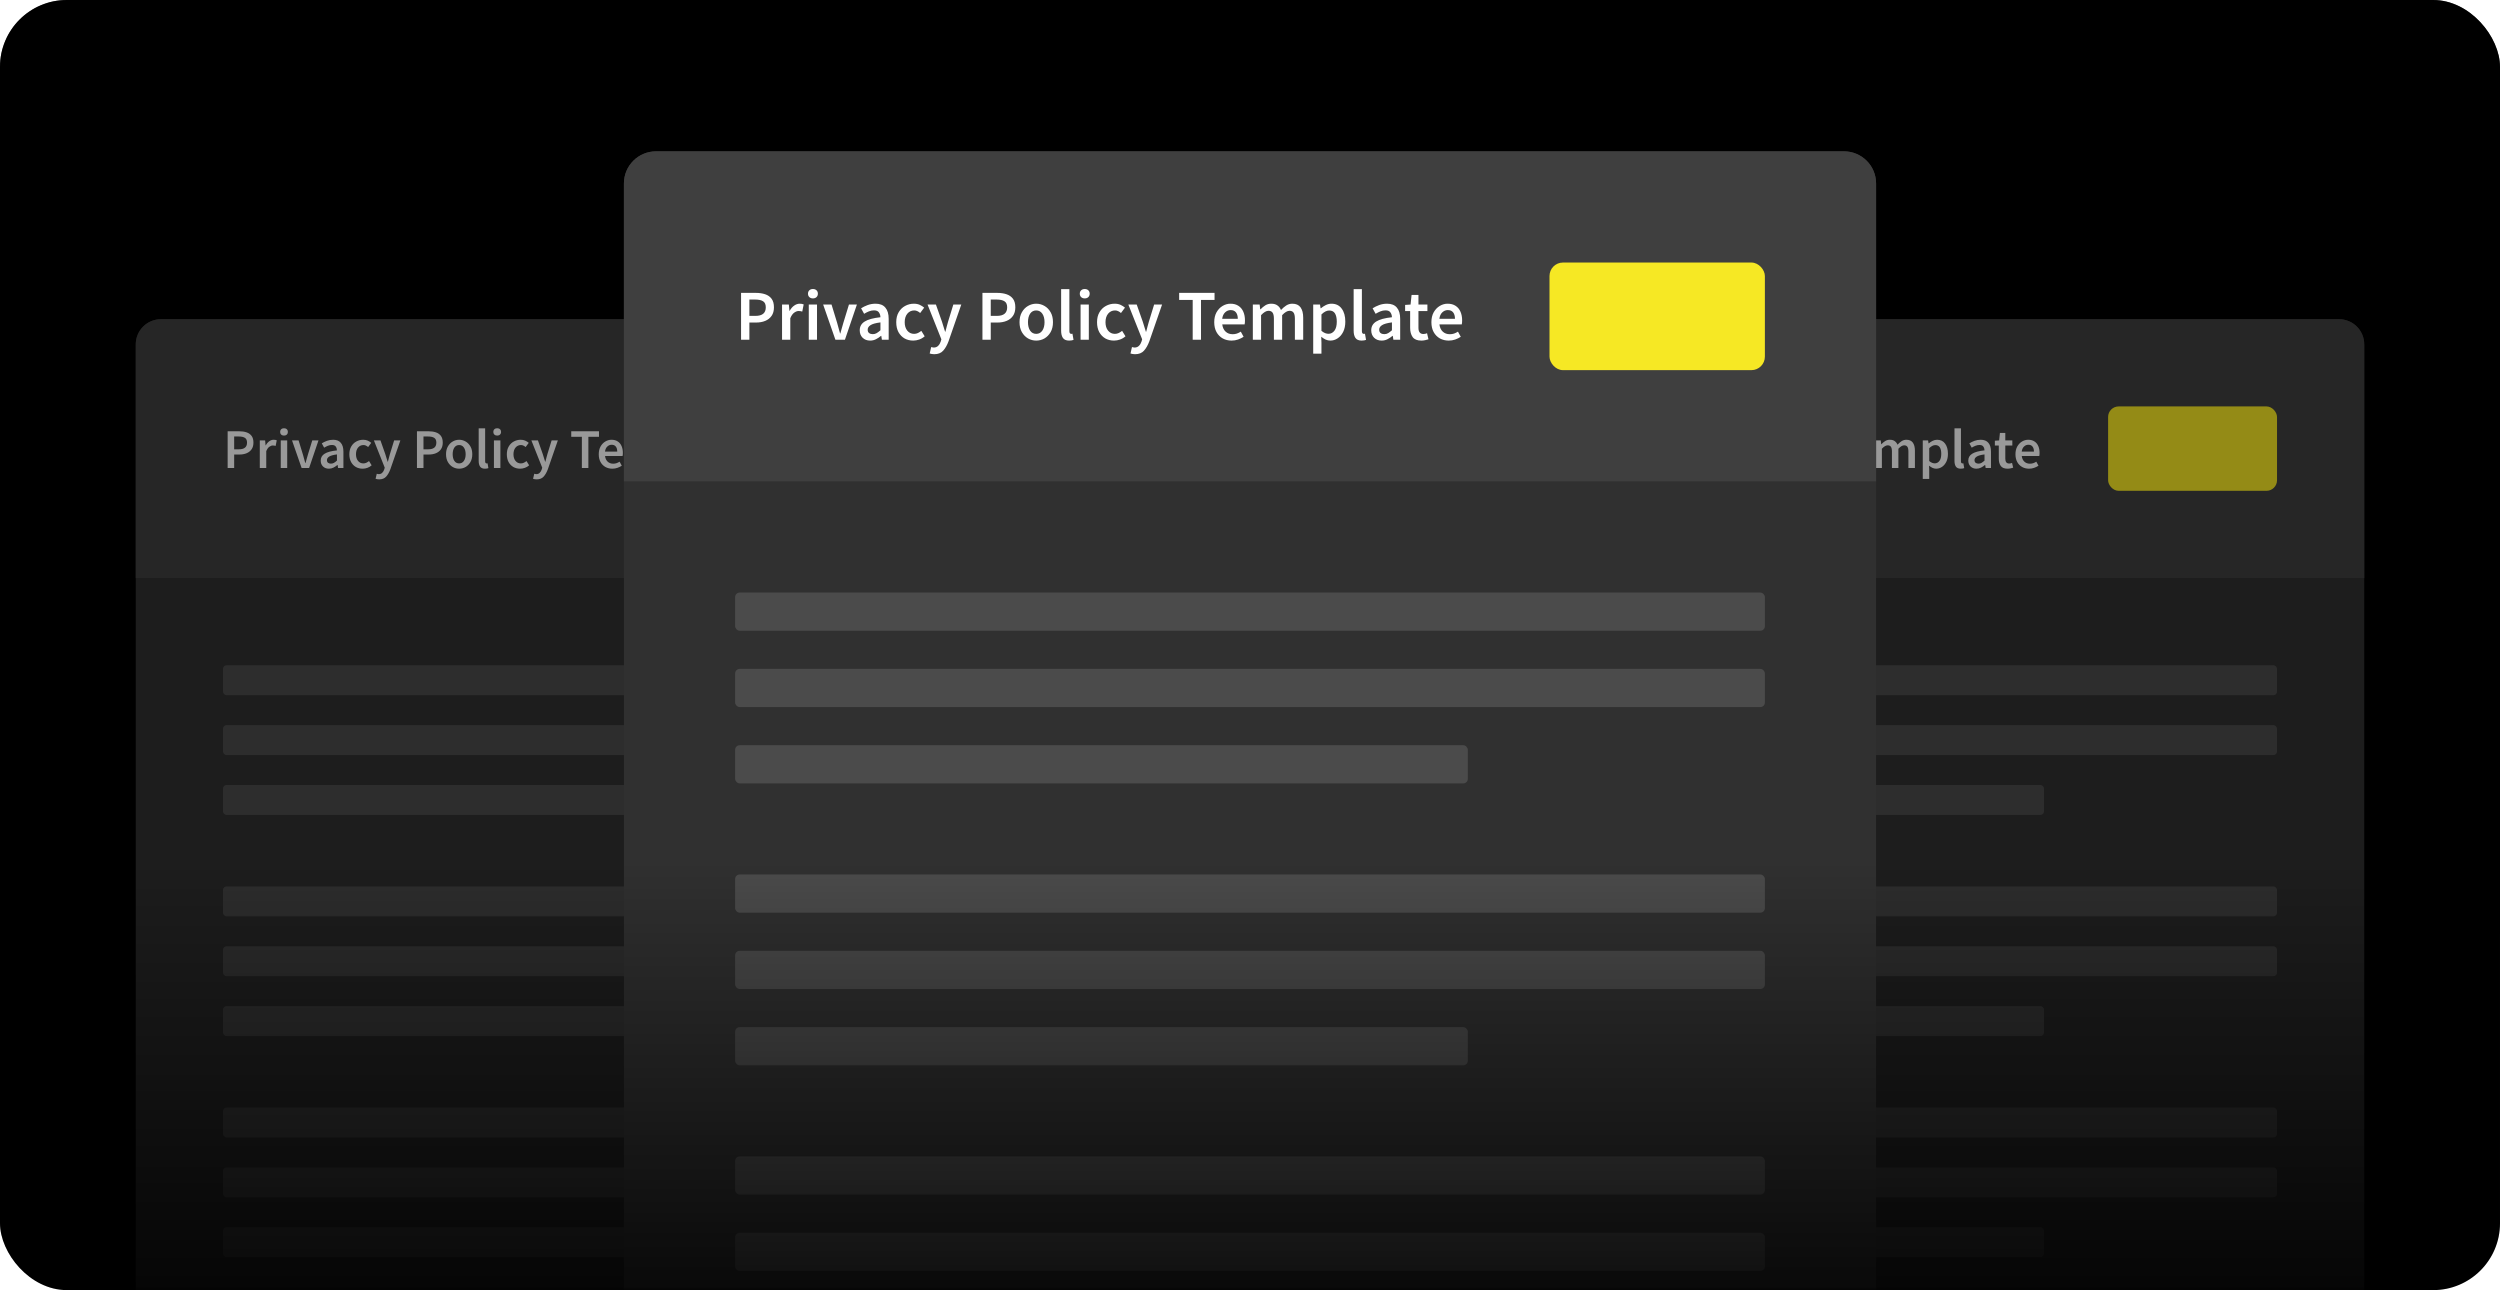
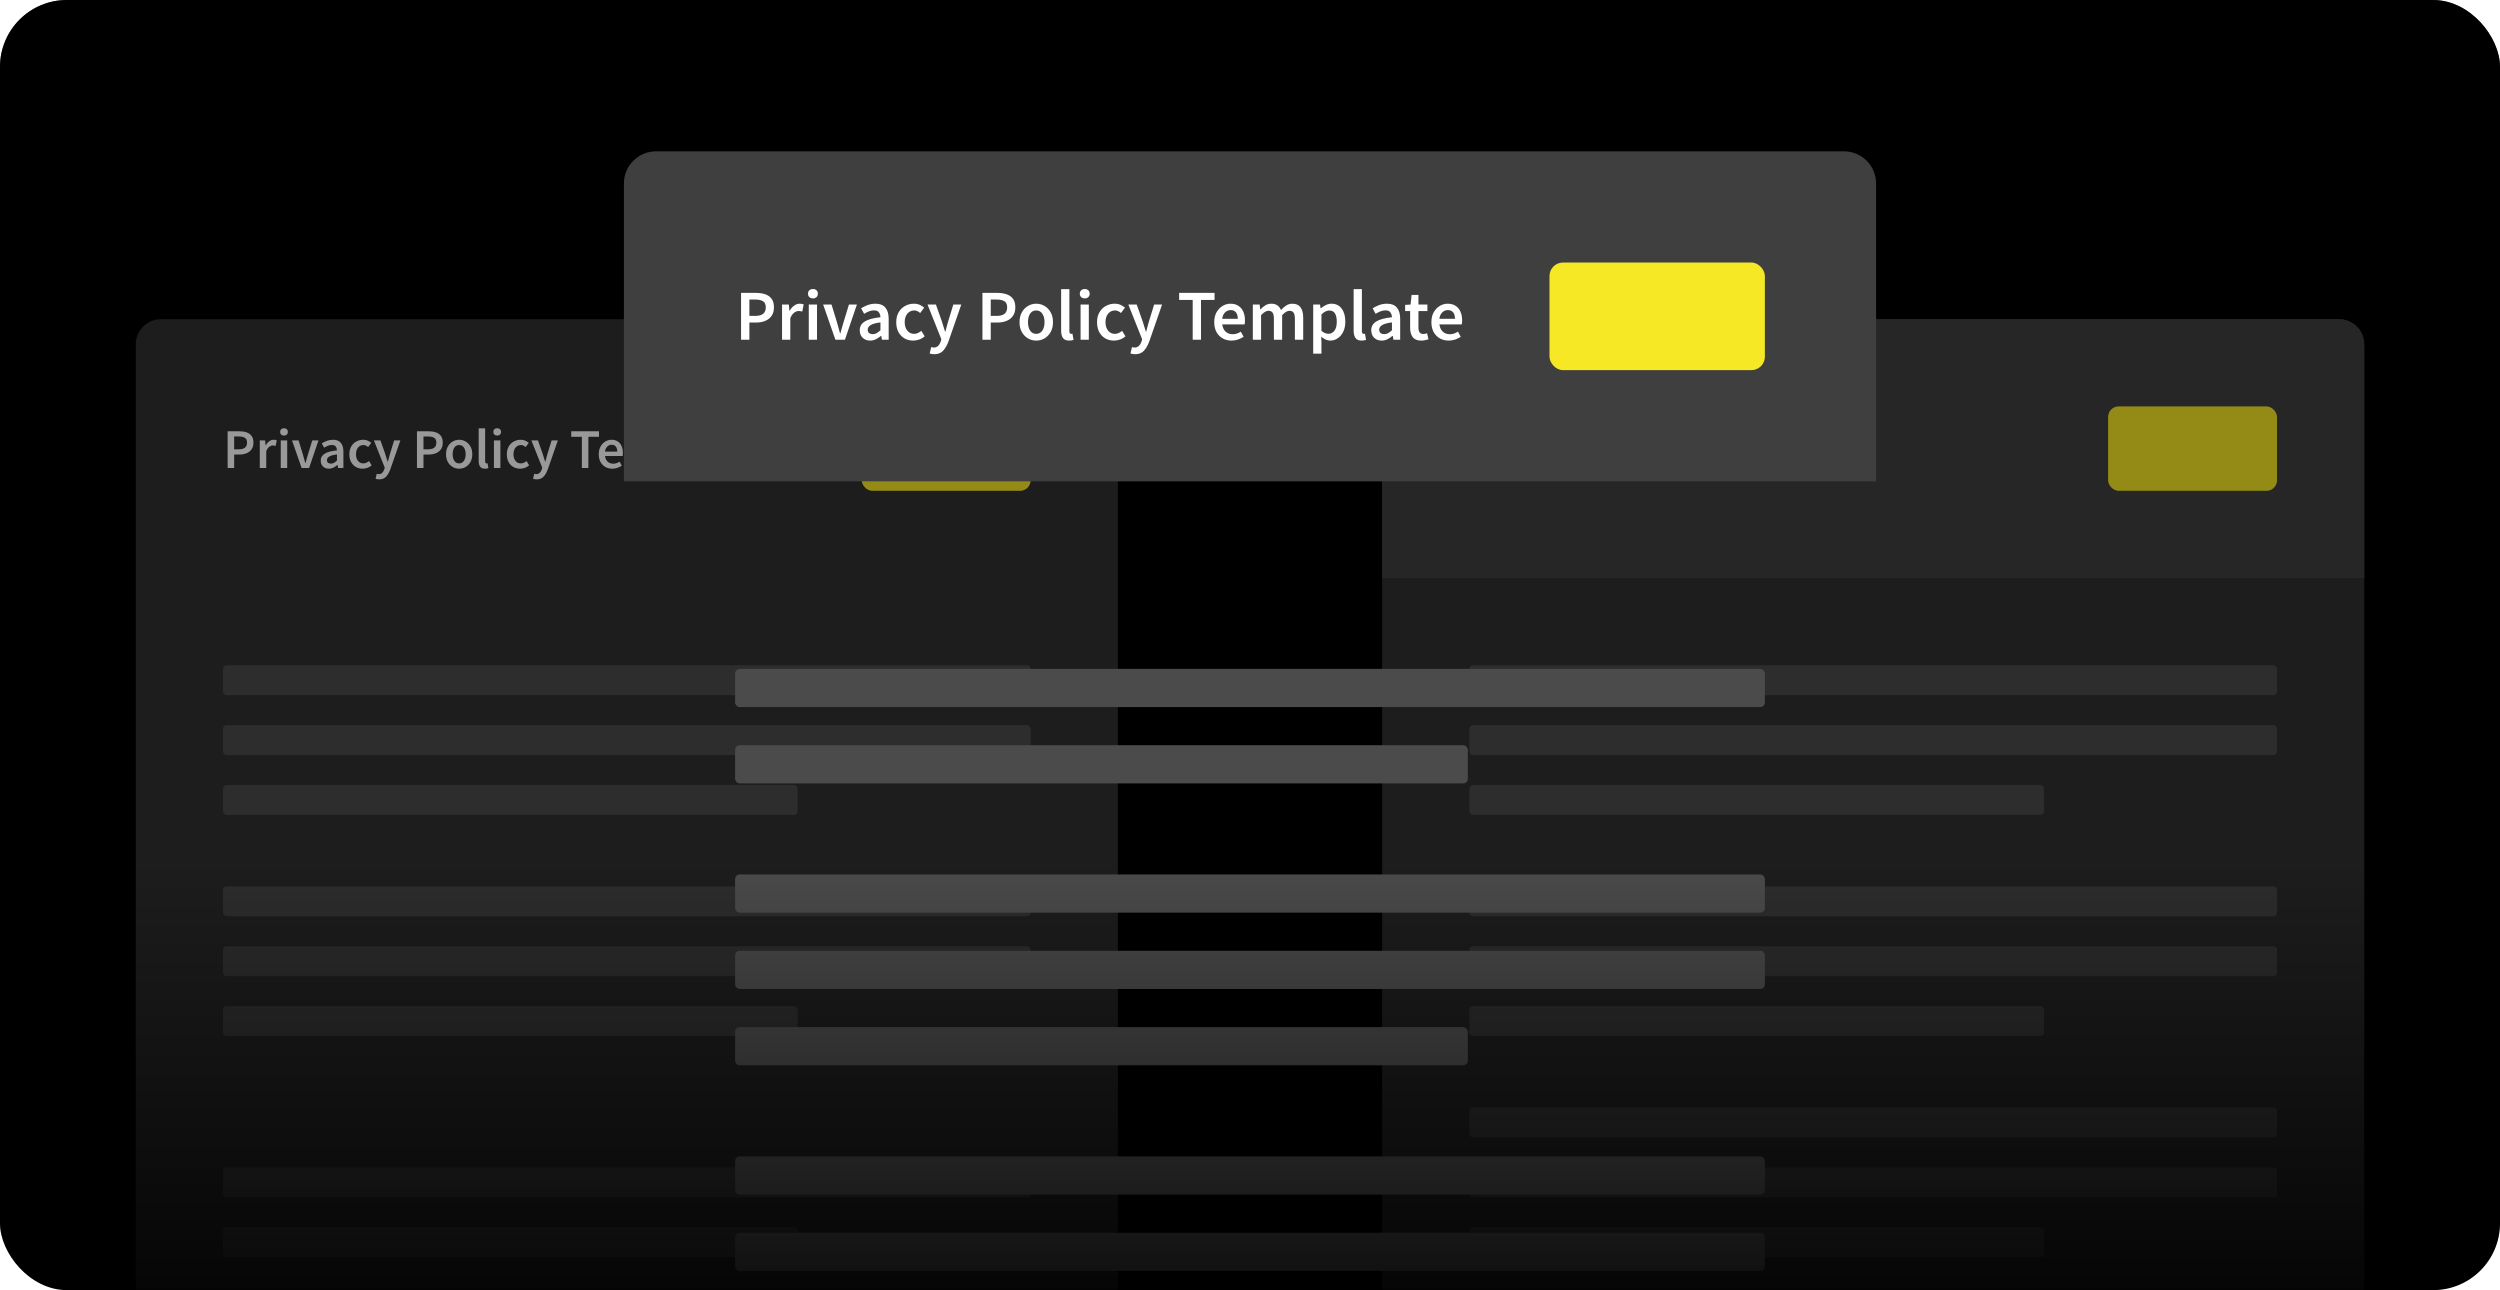
<svg xmlns="http://www.w3.org/2000/svg" width="374" height="193" viewBox="0 0 374 193" fill="none">
  <g clip-path="url(#clip0_1477_25951)">
    <rect width="374" height="193" rx="10" fill="black" />
    <mask id="mask0_1477_25951" style="mask-type:alpha" maskUnits="userSpaceOnUse" x="0" y="0" width="374" height="193">
      <rect width="374" height="193" rx="10" fill="url(#paint0_linear_1477_25951)" />
    </mask>
    <g mask="url(#mask0_1477_25951)">
      <rect width="374" height="193" rx="10" fill="black" />
      <g opacity="0.6">
        <path d="M20.309 51.523C20.309 49.441 21.997 47.752 24.079 47.752H163.461C165.544 47.752 167.232 49.441 167.232 51.523V195.839H20.309V51.523Z" fill="#303030" />
-         <path d="M20.309 51.523C20.309 49.441 21.997 47.752 24.079 47.752H163.461C165.544 47.752 167.232 49.441 167.232 51.523V86.476H20.309V51.523Z" fill="#3F3F3F" />
        <path d="M34.055 70.016V64.518H35.787C36.196 64.518 36.56 64.571 36.88 64.678C37.199 64.784 37.451 64.961 37.636 65.207C37.821 65.454 37.914 65.79 37.914 66.216C37.914 66.62 37.821 66.953 37.636 67.216C37.451 67.48 37.202 67.676 36.888 67.805C36.574 67.934 36.218 67.998 35.821 67.998H35.031V70.016H34.055ZM35.031 67.216H35.745C36.552 67.216 36.956 66.883 36.956 66.216C36.956 65.869 36.849 65.63 36.636 65.502C36.429 65.367 36.12 65.3 35.711 65.3H35.031V67.216ZM38.864 70.016V65.888H39.663L39.73 66.62H39.763C39.909 66.351 40.086 66.146 40.293 66.006C40.5 65.86 40.713 65.787 40.932 65.787C41.128 65.787 41.285 65.815 41.403 65.871L41.234 66.712C41.162 66.69 41.094 66.673 41.033 66.662C40.971 66.65 40.895 66.645 40.806 66.645C40.643 66.645 40.472 66.709 40.293 66.838C40.114 66.961 39.959 67.18 39.831 67.494V70.016H38.864ZM42 70.016V65.888H42.967V70.016H42ZM42.487 65.165C42.314 65.165 42.173 65.115 42.067 65.014C41.961 64.913 41.907 64.779 41.907 64.611C41.907 64.448 41.961 64.316 42.067 64.215C42.173 64.115 42.314 64.064 42.487 64.064C42.661 64.064 42.801 64.115 42.908 64.215C43.014 64.316 43.067 64.448 43.067 64.611C43.067 64.779 43.014 64.913 42.908 65.014C42.801 65.115 42.661 65.165 42.487 65.165ZM45.124 70.016L43.687 65.888H44.67L45.326 68.032C45.382 68.234 45.438 68.438 45.494 68.645C45.556 68.853 45.615 69.063 45.671 69.276H45.705C45.766 69.063 45.825 68.853 45.881 68.645C45.943 68.438 46.002 68.234 46.057 68.032L46.713 65.888H47.646L46.242 70.016H45.124ZM49.198 70.117C48.839 70.117 48.545 70.004 48.315 69.78C48.091 69.556 47.979 69.265 47.979 68.906C47.979 68.463 48.172 68.121 48.559 67.88C48.946 67.634 49.562 67.466 50.408 67.376C50.403 67.158 50.344 66.97 50.232 66.813C50.125 66.65 49.932 66.569 49.652 66.569C49.45 66.569 49.251 66.608 49.055 66.687C48.864 66.765 48.677 66.861 48.492 66.973L48.139 66.325C48.368 66.18 48.626 66.054 48.912 65.947C49.203 65.841 49.512 65.787 49.837 65.787C50.352 65.787 50.736 65.942 50.988 66.25C51.246 66.552 51.375 66.992 51.375 67.57V70.016H50.577L50.509 69.562H50.476C50.291 69.719 50.092 69.85 49.879 69.957C49.672 70.063 49.444 70.117 49.198 70.117ZM49.509 69.36C49.677 69.36 49.828 69.321 49.963 69.242C50.103 69.158 50.252 69.046 50.408 68.906V67.981C49.848 68.054 49.459 68.163 49.24 68.309C49.021 68.449 48.912 68.623 48.912 68.83C48.912 69.015 48.968 69.15 49.08 69.234C49.192 69.318 49.335 69.36 49.509 69.36ZM54.255 70.117C53.88 70.117 53.541 70.032 53.238 69.864C52.941 69.691 52.703 69.444 52.524 69.125C52.35 68.799 52.263 68.41 52.263 67.956C52.263 67.497 52.358 67.107 52.549 66.788C52.739 66.463 52.992 66.216 53.305 66.048C53.625 65.874 53.967 65.787 54.331 65.787C54.594 65.787 54.824 65.832 55.02 65.922C55.216 66.011 55.39 66.121 55.541 66.25L55.071 66.88C54.964 66.785 54.855 66.712 54.743 66.662C54.631 66.606 54.51 66.578 54.381 66.578C54.051 66.578 53.779 66.704 53.566 66.956C53.359 67.208 53.255 67.541 53.255 67.956C53.255 68.365 53.356 68.696 53.557 68.948C53.765 69.2 54.031 69.326 54.356 69.326C54.519 69.326 54.67 69.293 54.81 69.225C54.956 69.153 55.087 69.069 55.205 68.973L55.6 69.612C55.41 69.78 55.197 69.906 54.961 69.99C54.726 70.075 54.491 70.117 54.255 70.117ZM56.725 71.714C56.613 71.714 56.515 71.705 56.431 71.688C56.347 71.672 56.266 71.652 56.187 71.63L56.364 70.873C56.403 70.884 56.448 70.895 56.498 70.907C56.554 70.924 56.607 70.932 56.658 70.932C56.876 70.932 57.05 70.865 57.179 70.73C57.313 70.601 57.414 70.433 57.482 70.226L57.557 69.965L55.935 65.888H56.919L57.633 67.914C57.695 68.093 57.754 68.284 57.809 68.486C57.871 68.682 57.933 68.878 57.994 69.074H58.028C58.078 68.884 58.129 68.69 58.179 68.494C58.235 68.292 58.289 68.099 58.339 67.914L58.961 65.888H59.894L58.398 70.201C58.224 70.666 58.014 71.033 57.767 71.302C57.521 71.576 57.173 71.714 56.725 71.714ZM62.377 70.016V64.518H64.108C64.517 64.518 64.882 64.571 65.201 64.678C65.52 64.784 65.773 64.961 65.958 65.207C66.143 65.454 66.235 65.79 66.235 66.216C66.235 66.62 66.143 66.953 65.958 67.216C65.773 67.48 65.523 67.676 65.21 67.805C64.896 67.934 64.54 67.998 64.142 67.998H63.352V70.016H62.377ZM63.352 67.216H64.066C64.873 67.216 65.277 66.883 65.277 66.216C65.277 65.869 65.17 65.63 64.957 65.502C64.75 65.367 64.442 65.3 64.033 65.3H63.352V67.216ZM68.686 70.117C68.344 70.117 68.025 70.032 67.728 69.864C67.431 69.691 67.19 69.444 67.005 69.125C66.82 68.799 66.727 68.41 66.727 67.956C66.727 67.497 66.82 67.107 67.005 66.788C67.19 66.463 67.431 66.216 67.728 66.048C68.025 65.874 68.344 65.787 68.686 65.787C69.033 65.787 69.356 65.874 69.653 66.048C69.95 66.216 70.191 66.463 70.376 66.788C70.561 67.107 70.653 67.497 70.653 67.956C70.653 68.41 70.561 68.799 70.376 69.125C70.191 69.444 69.95 69.691 69.653 69.864C69.356 70.032 69.033 70.117 68.686 70.117ZM68.686 69.326C68.989 69.326 69.227 69.2 69.4 68.948C69.574 68.696 69.661 68.365 69.661 67.956C69.661 67.541 69.574 67.208 69.4 66.956C69.227 66.704 68.989 66.578 68.686 66.578C68.383 66.578 68.145 66.704 67.972 66.956C67.803 67.208 67.719 67.541 67.719 67.956C67.719 68.365 67.803 68.696 67.972 68.948C68.145 69.2 68.383 69.326 68.686 69.326ZM72.551 70.117C72.21 70.117 71.966 70.013 71.82 69.805C71.68 69.598 71.61 69.315 71.61 68.957V64.081H72.577V69.007C72.577 69.125 72.599 69.209 72.644 69.259C72.689 69.304 72.736 69.326 72.787 69.326C72.809 69.326 72.829 69.326 72.846 69.326C72.868 69.321 72.899 69.315 72.938 69.309L73.064 70.032C73.008 70.055 72.935 70.075 72.846 70.091C72.761 70.108 72.663 70.117 72.551 70.117ZM73.892 70.016V65.888H74.859V70.016H73.892ZM74.379 65.165C74.206 65.165 74.066 65.115 73.959 65.014C73.853 64.913 73.799 64.779 73.799 64.611C73.799 64.448 73.853 64.316 73.959 64.215C74.066 64.115 74.206 64.064 74.379 64.064C74.553 64.064 74.693 64.115 74.8 64.215C74.906 64.316 74.96 64.448 74.96 64.611C74.96 64.779 74.906 64.913 74.8 65.014C74.693 65.115 74.553 65.165 74.379 65.165ZM77.815 70.117C77.44 70.117 77.101 70.032 76.798 69.864C76.501 69.691 76.263 69.444 76.084 69.125C75.91 68.799 75.823 68.41 75.823 67.956C75.823 67.497 75.918 67.107 76.109 66.788C76.299 66.463 76.552 66.216 76.865 66.048C77.185 65.874 77.527 65.787 77.891 65.787C78.154 65.787 78.384 65.832 78.58 65.922C78.776 66.011 78.95 66.121 79.101 66.25L78.631 66.88C78.524 66.785 78.415 66.712 78.303 66.662C78.191 66.606 78.07 66.578 77.941 66.578C77.611 66.578 77.339 66.704 77.126 66.956C76.919 67.208 76.815 67.541 76.815 67.956C76.815 68.365 76.916 68.696 77.118 68.948C77.325 69.2 77.591 69.326 77.916 69.326C78.079 69.326 78.23 69.293 78.37 69.225C78.516 69.153 78.647 69.069 78.765 68.973L79.16 69.612C78.97 69.78 78.757 69.906 78.521 69.99C78.286 70.075 78.051 70.117 77.815 70.117ZM80.285 71.714C80.173 71.714 80.075 71.705 79.991 71.688C79.907 71.672 79.826 71.652 79.747 71.63L79.924 70.873C79.963 70.884 80.008 70.895 80.058 70.907C80.114 70.924 80.167 70.932 80.218 70.932C80.436 70.932 80.61 70.865 80.739 70.73C80.874 70.601 80.974 70.433 81.042 70.226L81.117 69.965L79.495 65.888H80.478L81.193 67.914C81.255 68.093 81.314 68.284 81.37 68.486C81.431 68.682 81.493 68.878 81.555 69.074H81.588C81.638 68.884 81.689 68.69 81.739 68.494C81.795 68.292 81.849 68.099 81.899 67.914L82.521 65.888H83.454L81.958 70.201C81.784 70.666 81.574 71.033 81.328 71.302C81.081 71.576 80.734 71.714 80.285 71.714ZM87.046 70.016V65.342H85.457V64.518H89.61V65.342H88.021V70.016H87.046ZM91.608 70.117C91.226 70.117 90.882 70.032 90.573 69.864C90.265 69.691 90.022 69.444 89.842 69.125C89.663 68.799 89.573 68.41 89.573 67.956C89.573 67.508 89.663 67.121 89.842 66.796C90.027 66.471 90.265 66.222 90.557 66.048C90.848 65.874 91.153 65.787 91.473 65.787C91.848 65.787 92.162 65.871 92.415 66.04C92.667 66.202 92.857 66.432 92.986 66.729C93.115 67.02 93.179 67.359 93.179 67.746C93.179 67.948 93.165 68.105 93.137 68.217H90.515C90.559 68.581 90.691 68.864 90.91 69.066C91.128 69.267 91.403 69.368 91.734 69.368C91.913 69.368 92.078 69.343 92.23 69.293C92.386 69.237 92.54 69.161 92.692 69.066L93.02 69.671C92.823 69.8 92.605 69.906 92.364 69.99C92.123 70.075 91.871 70.117 91.608 70.117ZM90.506 67.561H92.339C92.339 67.242 92.269 66.992 92.129 66.813C91.989 66.628 91.778 66.535 91.498 66.535C91.257 66.535 91.041 66.625 90.851 66.805C90.666 66.978 90.551 67.23 90.506 67.561ZM94.103 70.016V65.888H94.901L94.969 66.451H95.002C95.176 66.266 95.364 66.11 95.565 65.981C95.773 65.852 96.005 65.787 96.263 65.787C96.566 65.787 96.807 65.855 96.986 65.989C97.171 66.118 97.311 66.297 97.406 66.527C97.602 66.314 97.807 66.138 98.02 65.998C98.239 65.857 98.477 65.787 98.734 65.787C99.172 65.787 99.494 65.93 99.701 66.216C99.909 66.502 100.012 66.905 100.012 67.427V70.016H99.037V67.553C99.037 67.211 98.984 66.97 98.877 66.83C98.776 66.69 98.62 66.62 98.407 66.62C98.149 66.62 97.86 66.79 97.541 67.132V70.016H96.574V67.553C96.574 67.211 96.521 66.97 96.414 66.83C96.314 66.69 96.154 66.62 95.935 66.62C95.677 66.62 95.389 66.79 95.069 67.132V70.016H94.103ZM101.187 71.646V65.888H101.986L102.053 66.325H102.087C102.26 66.18 102.454 66.054 102.667 65.947C102.885 65.841 103.107 65.787 103.331 65.787C103.846 65.787 104.244 65.978 104.524 66.359C104.81 66.74 104.953 67.25 104.953 67.889C104.953 68.36 104.869 68.763 104.701 69.099C104.533 69.43 104.314 69.682 104.045 69.856C103.782 70.03 103.496 70.117 103.188 70.117C103.008 70.117 102.829 70.077 102.65 69.999C102.47 69.915 102.297 69.803 102.129 69.663L102.154 70.352V71.646H101.187ZM102.986 69.318C103.261 69.318 103.49 69.197 103.675 68.957C103.86 68.716 103.953 68.362 103.953 67.897C103.953 67.483 103.883 67.16 103.743 66.931C103.602 66.701 103.375 66.586 103.062 66.586C102.77 66.586 102.468 66.74 102.154 67.048V68.973C102.305 69.097 102.451 69.186 102.591 69.242C102.731 69.293 102.863 69.318 102.986 69.318ZM106.873 70.117C106.532 70.117 106.288 70.013 106.142 69.805C106.002 69.598 105.932 69.315 105.932 68.957V64.081H106.899V69.007C106.899 69.125 106.921 69.209 106.966 69.259C107.011 69.304 107.058 69.326 107.109 69.326C107.131 69.326 107.151 69.326 107.168 69.326C107.19 69.321 107.221 69.315 107.26 69.309L107.386 70.032C107.33 70.055 107.257 70.075 107.168 70.091C107.084 70.108 106.986 70.117 106.873 70.117ZM109.214 70.117C108.856 70.117 108.562 70.004 108.332 69.78C108.108 69.556 107.996 69.265 107.996 68.906C107.996 68.463 108.189 68.121 108.576 67.88C108.962 67.634 109.579 67.466 110.425 67.376C110.419 67.158 110.36 66.97 110.248 66.813C110.142 66.65 109.949 66.569 109.668 66.569C109.467 66.569 109.268 66.608 109.071 66.687C108.881 66.765 108.693 66.861 108.508 66.973L108.155 66.325C108.385 66.18 108.643 66.054 108.929 65.947C109.22 65.841 109.528 65.787 109.853 65.787C110.369 65.787 110.753 65.942 111.005 66.25C111.263 66.552 111.392 66.992 111.392 67.57V70.016H110.593L110.526 69.562H110.492C110.307 69.719 110.108 69.85 109.895 69.957C109.688 70.063 109.461 70.117 109.214 70.117ZM109.525 69.36C109.694 69.36 109.845 69.321 109.979 69.242C110.119 69.158 110.268 69.046 110.425 68.906V67.981C109.864 68.054 109.475 68.163 109.256 68.309C109.038 68.449 108.929 68.623 108.929 68.83C108.929 69.015 108.985 69.15 109.097 69.234C109.209 69.318 109.352 69.36 109.525 69.36ZM113.871 70.117C113.395 70.117 113.056 69.979 112.854 69.705C112.658 69.424 112.56 69.063 112.56 68.62V66.653H111.972V65.93L112.61 65.888L112.728 64.762H113.535V65.888H114.586V66.653H113.535V68.62C113.535 69.102 113.728 69.343 114.115 69.343C114.188 69.343 114.264 69.335 114.342 69.318C114.421 69.296 114.488 69.273 114.544 69.251L114.712 69.965C114.6 70.004 114.471 70.038 114.325 70.066C114.185 70.1 114.034 70.117 113.871 70.117ZM117.088 70.117C116.707 70.117 116.363 70.032 116.054 69.864C115.746 69.691 115.502 69.444 115.323 69.125C115.144 68.799 115.054 68.41 115.054 67.956C115.054 67.508 115.144 67.121 115.323 66.796C115.508 66.471 115.746 66.222 116.038 66.048C116.329 65.874 116.634 65.787 116.954 65.787C117.329 65.787 117.643 65.871 117.895 66.04C118.148 66.202 118.338 66.432 118.467 66.729C118.596 67.02 118.66 67.359 118.66 67.746C118.66 67.948 118.646 68.105 118.618 68.217H115.996C116.04 68.581 116.172 68.864 116.391 69.066C116.609 69.267 116.884 69.368 117.214 69.368C117.394 69.368 117.559 69.343 117.71 69.293C117.867 69.237 118.021 69.161 118.173 69.066L118.501 69.671C118.304 69.8 118.086 69.906 117.845 69.99C117.604 70.075 117.352 70.117 117.088 70.117ZM115.987 67.561H117.82C117.82 67.242 117.75 66.992 117.61 66.813C117.469 66.628 117.259 66.535 116.979 66.535C116.738 66.535 116.522 66.625 116.332 66.805C116.147 66.978 116.032 67.23 115.987 67.561Z" fill="white" />
        <rect x="128.912" y="60.801" width="25.271" height="12.626" rx="1.579" fill="#F6E824" />
        <rect x="33.358" y="99.524" width="120.825" height="4.478" rx="0.533" fill="#4B4B4B" />
        <rect x="33.358" y="108.48" width="120.825" height="4.478" rx="0.533" fill="#4B4B4B" />
        <rect x="33.358" y="117.437" width="85.969" height="4.478" rx="0.533" fill="#4B4B4B" />
        <rect x="33.358" y="132.604" width="120.825" height="4.478" rx="0.533" fill="#4B4B4B" />
        <rect x="33.358" y="141.56" width="120.825" height="4.478" rx="0.533" fill="#4B4B4B" />
        <rect x="33.358" y="150.516" width="85.969" height="4.478" rx="0.533" fill="#4B4B4B" />
-         <rect x="33.358" y="165.683" width="120.825" height="4.478" rx="0.533" fill="#4B4B4B" />
        <rect x="33.358" y="174.639" width="120.825" height="4.478" rx="0.533" fill="#4B4B4B" />
        <rect x="33.358" y="183.595" width="85.969" height="4.478" rx="0.533" fill="#4B4B4B" />
      </g>
      <g opacity="0.6">
        <path d="M206.768 51.523C206.768 49.441 208.456 47.752 210.539 47.752H349.921C352.003 47.752 353.691 49.441 353.691 51.523V195.839H206.768V51.523Z" fill="#303030" />
        <path d="M206.768 51.523C206.768 49.441 208.456 47.752 210.539 47.752H349.921C352.003 47.752 353.691 49.441 353.691 51.523V86.476H206.768V51.523Z" fill="#3F3F3F" />
-         <path d="M220.515 70.016V64.518H222.246C222.655 64.518 223.02 64.571 223.339 64.678C223.659 64.784 223.911 64.961 224.096 65.207C224.281 65.454 224.373 65.79 224.373 66.216C224.373 66.62 224.281 66.953 224.096 67.216C223.911 67.48 223.661 67.676 223.348 67.805C223.034 67.934 222.678 67.998 222.28 67.998H221.49V70.016H220.515ZM221.49 67.216H222.204C223.011 67.216 223.415 66.883 223.415 66.216C223.415 65.869 223.308 65.63 223.095 65.502C222.888 65.367 222.58 65.3 222.171 65.3H221.49V67.216ZM225.323 70.016V65.888H226.122L226.189 66.62H226.223C226.368 66.351 226.545 66.146 226.752 66.006C226.96 65.86 227.173 65.787 227.391 65.787C227.587 65.787 227.744 65.815 227.862 65.871L227.694 66.712C227.621 66.69 227.554 66.673 227.492 66.662C227.43 66.65 227.355 66.645 227.265 66.645C227.103 66.645 226.932 66.709 226.752 66.838C226.573 66.961 226.419 67.18 226.29 67.494V70.016H225.323ZM228.459 70.016V65.888H229.426V70.016H228.459ZM228.947 65.165C228.773 65.165 228.633 65.115 228.526 65.014C228.42 64.913 228.367 64.779 228.367 64.611C228.367 64.448 228.42 64.316 228.526 64.215C228.633 64.115 228.773 64.064 228.947 64.064C229.12 64.064 229.261 64.115 229.367 64.215C229.473 64.316 229.527 64.448 229.527 64.611C229.527 64.779 229.473 64.913 229.367 65.014C229.261 65.115 229.12 65.165 228.947 65.165ZM231.584 70.016L230.146 65.888H231.13L231.786 68.032C231.842 68.234 231.898 68.438 231.954 68.645C232.015 68.853 232.074 69.063 232.13 69.276H232.164C232.225 69.063 232.284 68.853 232.34 68.645C232.402 68.438 232.461 68.234 232.517 68.032L233.173 65.888H234.106L232.702 70.016H231.584ZM235.657 70.117C235.299 70.117 235.004 70.004 234.775 69.78C234.55 69.556 234.438 69.265 234.438 68.906C234.438 68.463 234.632 68.121 235.018 67.88C235.405 67.634 236.022 67.466 236.868 67.376C236.862 67.158 236.803 66.97 236.691 66.813C236.585 66.65 236.391 66.569 236.111 66.569C235.909 66.569 235.711 66.608 235.514 66.687C235.324 66.765 235.136 66.861 234.951 66.973L234.598 66.325C234.828 66.18 235.086 66.054 235.371 65.947C235.663 65.841 235.971 65.787 236.296 65.787C236.812 65.787 237.196 65.942 237.448 66.25C237.706 66.552 237.834 66.992 237.834 67.57V70.016H237.036L236.969 69.562H236.935C236.75 69.719 236.551 69.85 236.338 69.957C236.131 70.063 235.904 70.117 235.657 70.117ZM235.968 69.36C236.136 69.36 236.288 69.321 236.422 69.242C236.562 69.158 236.711 69.046 236.868 68.906V67.981C236.307 68.054 235.918 68.163 235.699 68.309C235.481 68.449 235.371 68.623 235.371 68.83C235.371 69.015 235.428 69.15 235.54 69.234C235.652 69.318 235.795 69.36 235.968 69.36ZM240.715 70.117C240.339 70.117 240 70.032 239.697 69.864C239.4 69.691 239.162 69.444 238.983 69.125C238.809 68.799 238.722 68.41 238.722 67.956C238.722 67.497 238.818 67.107 239.008 66.788C239.199 66.463 239.451 66.216 239.765 66.048C240.084 65.874 240.426 65.787 240.79 65.787C241.054 65.787 241.283 65.832 241.48 65.922C241.676 66.011 241.849 66.121 242.001 66.25L241.53 66.88C241.424 66.785 241.314 66.712 241.202 66.662C241.09 66.606 240.97 66.578 240.841 66.578C240.51 66.578 240.238 66.704 240.025 66.956C239.818 67.208 239.714 67.541 239.714 67.956C239.714 68.365 239.815 68.696 240.017 68.948C240.224 69.2 240.49 69.326 240.815 69.326C240.978 69.326 241.129 69.293 241.269 69.225C241.415 69.153 241.547 69.069 241.664 68.973L242.06 69.612C241.869 69.78 241.656 69.906 241.421 69.99C241.185 70.075 240.95 70.117 240.715 70.117ZM243.184 71.714C243.072 71.714 242.974 71.705 242.89 71.688C242.806 71.672 242.725 71.652 242.646 71.63L242.823 70.873C242.862 70.884 242.907 70.895 242.958 70.907C243.014 70.924 243.067 70.932 243.117 70.932C243.336 70.932 243.51 70.865 243.638 70.73C243.773 70.601 243.874 70.433 243.941 70.226L244.017 69.965L242.394 65.888H243.378L244.092 67.914C244.154 68.093 244.213 68.284 244.269 68.486C244.331 68.682 244.392 68.878 244.454 69.074H244.487C244.538 68.884 244.588 68.69 244.639 68.494C244.695 68.292 244.748 68.099 244.798 67.914L245.42 65.888H246.354L244.857 70.201C244.684 70.666 244.473 71.033 244.227 71.302C243.98 71.576 243.633 71.714 243.184 71.714ZM248.836 70.016V64.518H250.568C250.977 64.518 251.341 64.571 251.66 64.678C251.98 64.784 252.232 64.961 252.417 65.207C252.602 65.454 252.694 65.79 252.694 66.216C252.694 66.62 252.602 66.953 252.417 67.216C252.232 67.48 251.983 67.676 251.669 67.805C251.355 67.934 250.999 67.998 250.601 67.998H249.811V70.016H248.836ZM249.811 67.216H250.526C251.333 67.216 251.736 66.883 251.736 66.216C251.736 65.869 251.63 65.63 251.417 65.502C251.209 65.367 250.901 65.3 250.492 65.3H249.811V67.216ZM255.145 70.117C254.803 70.117 254.484 70.032 254.187 69.864C253.89 69.691 253.649 69.444 253.464 69.125C253.279 68.799 253.187 68.41 253.187 67.956C253.187 67.497 253.279 67.107 253.464 66.788C253.649 66.463 253.89 66.216 254.187 66.048C254.484 65.874 254.803 65.787 255.145 65.787C255.493 65.787 255.815 65.874 256.112 66.048C256.409 66.216 256.65 66.463 256.835 66.788C257.02 67.107 257.112 67.497 257.112 67.956C257.112 68.41 257.02 68.799 256.835 69.125C256.65 69.444 256.409 69.691 256.112 69.864C255.815 70.032 255.493 70.117 255.145 70.117ZM255.145 69.326C255.448 69.326 255.686 69.2 255.86 68.948C256.034 68.696 256.12 68.365 256.12 67.956C256.12 67.541 256.034 67.208 255.86 66.956C255.686 66.704 255.448 66.578 255.145 66.578C254.843 66.578 254.605 66.704 254.431 66.956C254.263 67.208 254.179 67.541 254.179 67.956C254.179 68.365 254.263 68.696 254.431 68.948C254.605 69.2 254.843 69.326 255.145 69.326ZM259.011 70.117C258.669 70.117 258.425 70.013 258.279 69.805C258.139 69.598 258.069 69.315 258.069 68.957V64.081H259.036V69.007C259.036 69.125 259.058 69.209 259.103 69.259C259.148 69.304 259.196 69.326 259.246 69.326C259.268 69.326 259.288 69.326 259.305 69.326C259.327 69.321 259.358 69.315 259.397 69.309L259.523 70.032C259.467 70.055 259.395 70.075 259.305 70.091C259.221 70.108 259.123 70.117 259.011 70.117ZM260.351 70.016V65.888H261.318V70.016H260.351ZM260.839 65.165C260.665 65.165 260.525 65.115 260.419 65.014C260.312 64.913 260.259 64.779 260.259 64.611C260.259 64.448 260.312 64.316 260.419 64.215C260.525 64.115 260.665 64.064 260.839 64.064C261.013 64.064 261.153 64.115 261.259 64.215C261.366 64.316 261.419 64.448 261.419 64.611C261.419 64.779 261.366 64.913 261.259 65.014C261.153 65.115 261.013 65.165 260.839 65.165ZM264.275 70.117C263.899 70.117 263.56 70.032 263.257 69.864C262.96 69.691 262.722 69.444 262.543 69.125C262.369 68.799 262.282 68.41 262.282 67.956C262.282 67.497 262.378 67.107 262.568 66.788C262.759 66.463 263.011 66.216 263.325 66.048C263.644 65.874 263.986 65.787 264.35 65.787C264.614 65.787 264.843 65.832 265.04 65.922C265.236 66.011 265.409 66.121 265.561 66.25L265.09 66.88C264.984 66.785 264.874 66.712 264.762 66.662C264.65 66.606 264.53 66.578 264.401 66.578C264.07 66.578 263.798 66.704 263.585 66.956C263.378 67.208 263.274 67.541 263.274 67.956C263.274 68.365 263.375 68.696 263.577 68.948C263.784 69.2 264.05 69.326 264.375 69.326C264.538 69.326 264.689 69.293 264.829 69.225C264.975 69.153 265.107 69.069 265.224 68.973L265.62 69.612C265.429 69.78 265.216 69.906 264.981 69.99C264.745 70.075 264.51 70.117 264.275 70.117ZM266.744 71.714C266.632 71.714 266.534 71.705 266.45 71.688C266.366 71.672 266.285 71.652 266.206 71.63L266.383 70.873C266.422 70.884 266.467 70.895 266.518 70.907C266.574 70.924 266.627 70.932 266.677 70.932C266.896 70.932 267.07 70.865 267.198 70.73C267.333 70.601 267.434 70.433 267.501 70.226L267.577 69.965L265.954 65.888H266.938L267.652 67.914C267.714 68.093 267.773 68.284 267.829 68.486C267.891 68.682 267.952 68.878 268.014 69.074H268.047C268.098 68.884 268.148 68.69 268.199 68.494C268.255 68.292 268.308 68.099 268.358 67.914L268.981 65.888H269.914L268.417 70.201C268.244 70.666 268.033 71.033 267.787 71.302C267.54 71.576 267.193 71.714 266.744 71.714ZM273.506 70.016V65.342H271.917V64.518H276.069V65.342H274.481V70.016H273.506ZM278.067 70.117C277.686 70.117 277.341 70.032 277.033 69.864C276.725 69.691 276.481 69.444 276.302 69.125C276.122 68.799 276.033 68.41 276.033 67.956C276.033 67.508 276.122 67.121 276.302 66.796C276.486 66.471 276.725 66.222 277.016 66.048C277.307 65.874 277.613 65.787 277.932 65.787C278.308 65.787 278.622 65.871 278.874 66.04C279.126 66.202 279.317 66.432 279.445 66.729C279.574 67.02 279.639 67.359 279.639 67.746C279.639 67.948 279.625 68.105 279.597 68.217H276.974C277.019 68.581 277.151 68.864 277.369 69.066C277.588 69.267 277.862 69.368 278.193 69.368C278.372 69.368 278.538 69.343 278.689 69.293C278.846 69.237 279 69.161 279.151 69.066L279.479 69.671C279.283 69.8 279.064 69.906 278.823 69.99C278.582 70.075 278.33 70.117 278.067 70.117ZM276.966 67.561H278.798C278.798 67.242 278.728 66.992 278.588 66.813C278.448 66.628 278.238 66.535 277.958 66.535C277.717 66.535 277.501 66.625 277.31 66.805C277.125 66.978 277.01 67.23 276.966 67.561ZM280.562 70.016V65.888H281.361L281.428 66.451H281.461C281.635 66.266 281.823 66.11 282.025 65.981C282.232 65.852 282.465 65.787 282.722 65.787C283.025 65.787 283.266 65.855 283.445 65.989C283.63 66.118 283.77 66.297 283.866 66.527C284.062 66.314 284.266 66.138 284.479 65.998C284.698 65.857 284.936 65.787 285.194 65.787C285.631 65.787 285.953 65.93 286.16 66.216C286.368 66.502 286.472 66.905 286.472 67.427V70.016H285.496V67.553C285.496 67.211 285.443 66.97 285.337 66.83C285.236 66.69 285.079 66.62 284.866 66.62C284.608 66.62 284.32 66.79 284 67.132V70.016H283.033V67.553C283.033 67.211 282.98 66.97 282.874 66.83C282.773 66.69 282.613 66.62 282.395 66.62C282.137 66.62 281.848 66.79 281.529 67.132V70.016H280.562ZM287.646 71.646V65.888H288.445L288.512 66.325H288.546C288.72 66.18 288.913 66.054 289.126 65.947C289.344 65.841 289.566 65.787 289.79 65.787C290.306 65.787 290.703 65.978 290.984 66.359C291.269 66.74 291.412 67.25 291.412 67.889C291.412 68.36 291.328 68.763 291.16 69.099C290.992 69.43 290.774 69.682 290.505 69.856C290.241 70.03 289.955 70.117 289.647 70.117C289.468 70.117 289.288 70.077 289.109 69.999C288.93 69.915 288.756 69.803 288.588 69.663L288.613 70.352V71.646H287.646ZM289.445 69.318C289.72 69.318 289.95 69.197 290.135 68.957C290.32 68.716 290.412 68.362 290.412 67.897C290.412 67.483 290.342 67.16 290.202 66.931C290.062 66.701 289.835 66.586 289.521 66.586C289.23 66.586 288.927 66.74 288.613 67.048V68.973C288.764 69.097 288.91 69.186 289.05 69.242C289.19 69.293 289.322 69.318 289.445 69.318ZM293.333 70.117C292.991 70.117 292.747 70.013 292.601 69.805C292.461 69.598 292.391 69.315 292.391 68.957V64.081H293.358V69.007C293.358 69.125 293.38 69.209 293.425 69.259C293.47 69.304 293.518 69.326 293.568 69.326C293.591 69.326 293.61 69.326 293.627 69.326C293.649 69.321 293.68 69.315 293.719 69.309L293.846 70.032C293.79 70.055 293.717 70.075 293.627 70.091C293.543 70.108 293.445 70.117 293.333 70.117ZM295.674 70.117C295.315 70.117 295.021 70.004 294.791 69.78C294.567 69.556 294.455 69.265 294.455 68.906C294.455 68.463 294.648 68.121 295.035 67.88C295.422 67.634 296.038 67.466 296.884 67.376C296.879 67.158 296.82 66.97 296.708 66.813C296.601 66.65 296.408 66.569 296.128 66.569C295.926 66.569 295.727 66.608 295.531 66.687C295.34 66.765 295.153 66.861 294.968 66.973L294.615 66.325C294.844 66.18 295.102 66.054 295.388 65.947C295.679 65.841 295.988 65.787 296.313 65.787C296.828 65.787 297.212 65.942 297.464 66.25C297.722 66.552 297.851 66.992 297.851 67.57V70.016H297.052L296.985 69.562H296.951C296.767 69.719 296.568 69.85 296.355 69.957C296.147 70.063 295.92 70.117 295.674 70.117ZM295.985 69.36C296.153 69.36 296.304 69.321 296.439 69.242C296.579 69.158 296.727 69.046 296.884 68.906V67.981C296.324 68.054 295.934 68.163 295.716 68.309C295.497 68.449 295.388 68.623 295.388 68.83C295.388 69.015 295.444 69.15 295.556 69.234C295.668 69.318 295.811 69.36 295.985 69.36ZM300.331 70.117C299.854 70.117 299.515 69.979 299.314 69.705C299.117 69.424 299.019 69.063 299.019 68.62V66.653H298.431V65.93L299.07 65.888L299.187 64.762H299.994V65.888H301.045V66.653H299.994V68.62C299.994 69.102 300.188 69.343 300.574 69.343C300.647 69.343 300.723 69.335 300.801 69.318C300.88 69.296 300.947 69.273 301.003 69.251L301.171 69.965C301.059 70.004 300.93 70.038 300.785 70.066C300.645 70.1 300.493 70.117 300.331 70.117ZM303.548 70.117C303.167 70.117 302.822 70.032 302.514 69.864C302.206 69.691 301.962 69.444 301.782 69.125C301.603 68.799 301.513 68.41 301.513 67.956C301.513 67.508 301.603 67.121 301.782 66.796C301.967 66.471 302.206 66.222 302.497 66.048C302.788 65.874 303.094 65.787 303.413 65.787C303.789 65.787 304.103 65.871 304.355 66.04C304.607 66.202 304.797 66.432 304.926 66.729C305.055 67.02 305.12 67.359 305.12 67.746C305.12 67.948 305.106 68.105 305.078 68.217H302.455C302.5 68.581 302.631 68.864 302.85 69.066C303.069 69.267 303.343 69.368 303.674 69.368C303.853 69.368 304.018 69.343 304.17 69.293C304.327 69.237 304.481 69.161 304.632 69.066L304.96 69.671C304.764 69.8 304.545 69.906 304.304 69.99C304.063 70.075 303.811 70.117 303.548 70.117ZM302.447 67.561H304.279C304.279 67.242 304.209 66.992 304.069 66.813C303.929 66.628 303.719 66.535 303.438 66.535C303.197 66.535 302.982 66.625 302.791 66.805C302.606 66.978 302.491 67.23 302.447 67.561Z" fill="white" />
        <rect x="315.372" y="60.801" width="25.271" height="12.626" rx="1.579" fill="#F6E824" />
        <rect x="219.817" y="99.524" width="120.825" height="4.478" rx="0.533" fill="#4B4B4B" />
        <rect x="219.817" y="108.48" width="120.825" height="4.478" rx="0.533" fill="#4B4B4B" />
        <rect x="219.817" y="117.437" width="85.969" height="4.478" rx="0.533" fill="#4B4B4B" />
        <rect x="219.817" y="132.604" width="120.825" height="4.478" rx="0.533" fill="#4B4B4B" />
        <rect x="219.817" y="141.56" width="120.825" height="4.478" rx="0.533" fill="#4B4B4B" />
        <rect x="219.817" y="150.516" width="85.969" height="4.478" rx="0.533" fill="#4B4B4B" />
        <rect x="219.817" y="165.683" width="120.825" height="4.478" rx="0.533" fill="#4B4B4B" />
        <rect x="219.817" y="174.639" width="120.825" height="4.478" rx="0.533" fill="#4B4B4B" />
        <rect x="219.817" y="183.595" width="85.969" height="4.478" rx="0.533" fill="#4B4B4B" />
      </g>
      <g filter="url(#filter0_d_1477_25951)">
-         <path d="M93.337 27.446C93.337 24.791 95.489 22.639 98.144 22.639H275.856C278.511 22.639 280.663 24.791 280.663 27.446V211.448H93.337V27.446Z" fill="#303030" />
        <path d="M93.337 27.446C93.337 24.791 95.489 22.639 98.144 22.639H275.856C278.511 22.639 280.663 24.791 280.663 27.446V72.011H93.337V27.446Z" fill="#3F3F3F" />
        <path d="M110.863 50.825V43.815H113.071C113.593 43.815 114.057 43.883 114.465 44.019C114.872 44.155 115.193 44.38 115.429 44.694C115.665 45.008 115.783 45.437 115.783 45.98C115.783 46.495 115.665 46.92 115.429 47.256C115.193 47.592 114.875 47.842 114.475 48.006C114.075 48.17 113.621 48.252 113.114 48.252H112.107V50.825H110.863ZM112.107 47.256H113.018C114.047 47.256 114.561 46.831 114.561 45.98C114.561 45.537 114.425 45.234 114.154 45.069C113.889 44.898 113.496 44.812 112.975 44.812H112.107V47.256ZM116.994 50.825V45.562H118.013L118.098 46.495H118.141C118.327 46.152 118.552 45.891 118.816 45.712C119.081 45.527 119.352 45.434 119.631 45.434C119.881 45.434 120.081 45.469 120.231 45.541L120.017 46.613C119.924 46.584 119.838 46.563 119.76 46.548C119.681 46.534 119.584 46.527 119.47 46.527C119.263 46.527 119.045 46.609 118.816 46.773C118.588 46.931 118.391 47.209 118.227 47.609V50.825H116.994ZM120.993 50.825V45.562H122.225V50.825H120.993ZM121.614 44.641C121.393 44.641 121.214 44.576 121.078 44.448C120.943 44.319 120.875 44.148 120.875 43.933C120.875 43.726 120.943 43.558 121.078 43.429C121.214 43.301 121.393 43.236 121.614 43.236C121.836 43.236 122.014 43.301 122.15 43.429C122.286 43.558 122.354 43.726 122.354 43.933C122.354 44.148 122.286 44.319 122.15 44.448C122.014 44.576 121.836 44.641 121.614 44.641ZM124.977 50.825L123.144 45.562H124.398L125.234 48.295C125.305 48.553 125.377 48.813 125.448 49.078C125.527 49.342 125.602 49.61 125.673 49.882H125.716C125.795 49.61 125.87 49.342 125.941 49.078C126.02 48.813 126.095 48.553 126.166 48.295L127.002 45.562H128.192L126.402 50.825H124.977ZM130.17 50.953C129.713 50.953 129.338 50.81 129.045 50.525C128.759 50.239 128.616 49.867 128.616 49.41C128.616 48.846 128.863 48.41 129.356 48.102C129.849 47.788 130.635 47.574 131.714 47.459C131.706 47.181 131.631 46.941 131.488 46.741C131.353 46.534 131.106 46.43 130.749 46.43C130.492 46.43 130.238 46.48 129.988 46.581C129.745 46.681 129.506 46.802 129.27 46.945L128.82 46.12C129.113 45.934 129.441 45.773 129.806 45.637C130.177 45.502 130.57 45.434 130.985 45.434C131.642 45.434 132.132 45.63 132.453 46.023C132.782 46.409 132.946 46.97 132.946 47.706V50.825H131.928L131.842 50.246H131.799C131.564 50.446 131.31 50.614 131.038 50.75C130.774 50.885 130.485 50.953 130.17 50.953ZM130.567 49.989C130.781 49.989 130.974 49.939 131.146 49.839C131.324 49.731 131.513 49.589 131.714 49.41V48.231C130.999 48.324 130.502 48.463 130.224 48.649C129.945 48.828 129.806 49.049 129.806 49.313C129.806 49.549 129.877 49.721 130.02 49.828C130.163 49.935 130.345 49.989 130.567 49.989ZM136.618 50.953C136.14 50.953 135.707 50.846 135.321 50.632C134.943 50.41 134.639 50.096 134.41 49.689C134.189 49.274 134.078 48.778 134.078 48.199C134.078 47.613 134.2 47.116 134.443 46.709C134.685 46.295 135.007 45.98 135.407 45.766C135.814 45.544 136.25 45.434 136.715 45.434C137.051 45.434 137.343 45.491 137.594 45.605C137.844 45.719 138.065 45.859 138.258 46.023L137.658 46.827C137.522 46.706 137.383 46.613 137.24 46.548C137.097 46.477 136.943 46.441 136.779 46.441C136.357 46.441 136.011 46.602 135.739 46.923C135.475 47.245 135.343 47.67 135.343 48.199C135.343 48.721 135.471 49.142 135.729 49.464C135.993 49.785 136.332 49.946 136.747 49.946C136.954 49.946 137.147 49.903 137.326 49.817C137.511 49.724 137.679 49.617 137.829 49.496L138.333 50.31C138.09 50.525 137.819 50.685 137.519 50.793C137.218 50.9 136.918 50.953 136.618 50.953ZM139.767 52.99C139.624 52.99 139.499 52.979 139.392 52.958C139.285 52.936 139.181 52.911 139.081 52.883L139.306 51.918C139.356 51.932 139.414 51.947 139.478 51.961C139.549 51.982 139.617 51.993 139.682 51.993C139.96 51.993 140.182 51.907 140.346 51.736C140.518 51.571 140.646 51.357 140.732 51.093L140.828 50.76L138.76 45.562H140.014L140.925 48.145C141.003 48.374 141.078 48.617 141.15 48.874C141.229 49.124 141.307 49.374 141.386 49.624H141.429C141.493 49.381 141.557 49.135 141.622 48.885C141.693 48.628 141.761 48.381 141.825 48.145L142.618 45.562H143.808L141.9 51.06C141.679 51.654 141.411 52.122 141.096 52.465C140.782 52.815 140.339 52.99 139.767 52.99ZM146.973 50.825V43.815H149.181C149.702 43.815 150.167 43.883 150.574 44.019C150.981 44.155 151.303 44.38 151.539 44.694C151.775 45.008 151.892 45.437 151.892 45.98C151.892 46.495 151.775 46.92 151.539 47.256C151.303 47.592 150.985 47.842 150.585 48.006C150.185 48.17 149.731 48.252 149.224 48.252H148.216V50.825H146.973ZM148.216 47.256H149.127C150.156 47.256 150.671 46.831 150.671 45.98C150.671 45.537 150.535 45.234 150.263 45.069C149.999 44.898 149.606 44.812 149.084 44.812H148.216V47.256ZM155.017 50.953C154.582 50.953 154.174 50.846 153.796 50.632C153.417 50.41 153.11 50.096 152.874 49.689C152.638 49.274 152.52 48.778 152.52 48.199C152.52 47.613 152.638 47.116 152.874 46.709C153.11 46.295 153.417 45.98 153.796 45.766C154.174 45.544 154.582 45.434 155.017 45.434C155.46 45.434 155.871 45.544 156.25 45.766C156.629 45.98 156.936 46.295 157.172 46.709C157.407 47.116 157.525 47.613 157.525 48.199C157.525 48.778 157.407 49.274 157.172 49.689C156.936 50.096 156.629 50.41 156.25 50.632C155.871 50.846 155.46 50.953 155.017 50.953ZM155.017 49.946C155.403 49.946 155.707 49.785 155.928 49.464C156.15 49.142 156.261 48.721 156.261 48.199C156.261 47.67 156.15 47.245 155.928 46.923C155.707 46.602 155.403 46.441 155.017 46.441C154.632 46.441 154.328 46.602 154.106 46.923C153.892 47.245 153.785 47.67 153.785 48.199C153.785 48.721 153.892 49.142 154.106 49.464C154.328 49.785 154.632 49.946 155.017 49.946ZM159.946 50.953C159.51 50.953 159.199 50.821 159.013 50.557C158.835 50.292 158.745 49.932 158.745 49.474V43.258H159.978V49.539C159.978 49.689 160.006 49.796 160.064 49.86C160.121 49.917 160.182 49.946 160.246 49.946C160.274 49.946 160.299 49.946 160.321 49.946C160.349 49.939 160.389 49.932 160.439 49.924L160.6 50.846C160.528 50.875 160.435 50.9 160.321 50.921C160.214 50.943 160.089 50.953 159.946 50.953ZM161.655 50.825V45.562H162.888V50.825H161.655ZM162.277 44.641C162.055 44.641 161.877 44.576 161.741 44.448C161.605 44.319 161.537 44.148 161.537 43.933C161.537 43.726 161.605 43.558 161.741 43.429C161.877 43.301 162.055 43.236 162.277 43.236C162.498 43.236 162.677 43.301 162.813 43.429C162.948 43.558 163.016 43.726 163.016 43.933C163.016 44.148 162.948 44.319 162.813 44.448C162.677 44.576 162.498 44.641 162.277 44.641ZM166.657 50.953C166.178 50.953 165.746 50.846 165.36 50.632C164.982 50.41 164.678 50.096 164.449 49.689C164.228 49.274 164.117 48.778 164.117 48.199C164.117 47.613 164.239 47.116 164.482 46.709C164.724 46.295 165.046 45.98 165.446 45.766C165.853 45.544 166.289 45.434 166.754 45.434C167.09 45.434 167.382 45.491 167.633 45.605C167.883 45.719 168.104 45.859 168.297 46.023L167.697 46.827C167.561 46.706 167.422 46.613 167.279 46.548C167.136 46.477 166.982 46.441 166.818 46.441C166.396 46.441 166.05 46.602 165.778 46.923C165.514 47.245 165.382 47.67 165.382 48.199C165.382 48.721 165.51 49.142 165.768 49.464C166.032 49.785 166.371 49.946 166.786 49.946C166.993 49.946 167.186 49.903 167.365 49.817C167.55 49.724 167.718 49.617 167.868 49.496L168.372 50.31C168.129 50.525 167.858 50.685 167.558 50.793C167.257 50.9 166.957 50.953 166.657 50.953ZM169.806 52.99C169.663 52.99 169.538 52.979 169.431 52.958C169.324 52.936 169.22 52.911 169.12 52.883L169.345 51.918C169.395 51.932 169.453 51.947 169.517 51.961C169.588 51.982 169.656 51.993 169.721 51.993C169.999 51.993 170.221 51.907 170.385 51.736C170.557 51.571 170.685 51.357 170.771 51.093L170.867 50.76L168.799 45.562H170.053L170.964 48.145C171.042 48.374 171.117 48.617 171.189 48.874C171.267 49.124 171.346 49.374 171.425 49.624H171.468C171.532 49.381 171.596 49.135 171.66 48.885C171.732 48.628 171.8 48.381 171.864 48.145L172.657 45.562H173.847L171.939 51.06C171.718 51.654 171.45 52.122 171.135 52.465C170.821 52.815 170.378 52.99 169.806 52.99ZM178.427 50.825V44.866H176.401V43.815H181.696V44.866H179.67V50.825H178.427ZM184.242 50.953C183.756 50.953 183.317 50.846 182.924 50.632C182.531 50.41 182.22 50.096 181.992 49.689C181.763 49.274 181.649 48.778 181.649 48.199C181.649 47.627 181.763 47.134 181.992 46.72C182.227 46.305 182.531 45.987 182.903 45.766C183.274 45.544 183.664 45.434 184.071 45.434C184.55 45.434 184.95 45.541 185.271 45.755C185.593 45.962 185.836 46.255 186 46.634C186.164 47.006 186.246 47.438 186.246 47.931C186.246 48.188 186.229 48.388 186.193 48.531H182.849C182.906 48.995 183.074 49.356 183.353 49.614C183.631 49.871 183.981 49.999 184.403 49.999C184.632 49.999 184.842 49.967 185.035 49.903C185.235 49.831 185.432 49.735 185.625 49.614L186.043 50.385C185.793 50.55 185.514 50.685 185.207 50.793C184.9 50.9 184.578 50.953 184.242 50.953ZM182.838 47.695H185.175C185.175 47.288 185.085 46.97 184.907 46.741C184.728 46.505 184.46 46.388 184.103 46.388C183.796 46.388 183.521 46.502 183.278 46.73C183.042 46.952 182.895 47.274 182.838 47.695ZM187.424 50.825V45.562H188.442L188.528 46.28H188.57C188.792 46.045 189.031 45.844 189.289 45.68C189.553 45.516 189.849 45.434 190.178 45.434C190.564 45.434 190.871 45.519 191.1 45.691C191.336 45.855 191.514 46.084 191.636 46.377C191.886 46.105 192.147 45.88 192.418 45.702C192.697 45.523 193 45.434 193.329 45.434C193.886 45.434 194.297 45.616 194.562 45.98C194.826 46.345 194.958 46.859 194.958 47.524V50.825H193.715V47.684C193.715 47.249 193.647 46.941 193.511 46.763C193.383 46.584 193.183 46.495 192.911 46.495C192.582 46.495 192.215 46.713 191.807 47.148V50.825H190.575V47.684C190.575 47.249 190.507 46.941 190.371 46.763C190.242 46.584 190.039 46.495 189.76 46.495C189.431 46.495 189.063 46.713 188.656 47.148V50.825H187.424ZM196.456 52.904V45.562H197.474L197.56 46.12H197.603C197.825 45.934 198.071 45.773 198.343 45.637C198.621 45.502 198.904 45.434 199.189 45.434C199.847 45.434 200.354 45.677 200.711 46.163C201.076 46.648 201.258 47.299 201.258 48.113C201.258 48.713 201.151 49.228 200.936 49.657C200.722 50.078 200.443 50.4 200.1 50.621C199.765 50.843 199.4 50.953 199.007 50.953C198.778 50.953 198.55 50.903 198.321 50.803C198.093 50.696 197.871 50.553 197.657 50.375L197.689 51.253V52.904H196.456ZM198.75 49.935C199.1 49.935 199.393 49.782 199.629 49.474C199.865 49.167 199.982 48.717 199.982 48.124C199.982 47.595 199.893 47.184 199.714 46.891C199.536 46.598 199.246 46.452 198.846 46.452C198.475 46.452 198.089 46.648 197.689 47.041V49.496C197.882 49.653 198.068 49.767 198.246 49.839C198.425 49.903 198.593 49.935 198.75 49.935ZM203.706 50.953C203.27 50.953 202.96 50.821 202.774 50.557C202.595 50.292 202.506 49.932 202.506 49.474V43.258H203.738V49.539C203.738 49.689 203.767 49.796 203.824 49.86C203.881 49.917 203.942 49.946 204.006 49.946C204.035 49.946 204.06 49.946 204.081 49.946C204.11 49.939 204.149 49.932 204.199 49.924L204.36 50.846C204.289 50.875 204.196 50.9 204.081 50.921C203.974 50.943 203.849 50.953 203.706 50.953ZM206.691 50.953C206.234 50.953 205.859 50.81 205.566 50.525C205.28 50.239 205.137 49.867 205.137 49.41C205.137 48.846 205.383 48.41 205.877 48.102C206.37 47.788 207.155 47.574 208.234 47.459C208.227 47.181 208.152 46.941 208.009 46.741C207.874 46.534 207.627 46.43 207.27 46.43C207.013 46.43 206.759 46.48 206.509 46.581C206.266 46.681 206.027 46.802 205.791 46.945L205.341 46.12C205.634 45.934 205.962 45.773 206.327 45.637C206.698 45.502 207.091 45.434 207.506 45.434C208.163 45.434 208.652 45.63 208.974 46.023C209.303 46.409 209.467 46.97 209.467 47.706V50.825H208.449L208.363 50.246H208.32C208.084 50.446 207.831 50.614 207.559 50.75C207.295 50.885 207.005 50.953 206.691 50.953ZM207.088 49.989C207.302 49.989 207.495 49.939 207.666 49.839C207.845 49.731 208.034 49.589 208.234 49.41V48.231C207.52 48.324 207.023 48.463 206.745 48.649C206.466 48.828 206.327 49.049 206.327 49.313C206.327 49.549 206.398 49.721 206.541 49.828C206.684 49.935 206.866 49.989 207.088 49.989ZM212.629 50.953C212.021 50.953 211.589 50.778 211.332 50.428C211.082 50.071 210.957 49.61 210.957 49.046V46.538H210.206V45.616L211.021 45.562L211.171 44.126H212.2V45.562H213.54V46.538H212.2V49.046C212.2 49.66 212.446 49.967 212.94 49.967C213.032 49.967 213.129 49.957 213.229 49.935C213.329 49.907 213.415 49.878 213.486 49.849L213.7 50.76C213.558 50.81 213.393 50.853 213.207 50.889C213.029 50.932 212.836 50.953 212.629 50.953ZM216.73 50.953C216.245 50.953 215.805 50.846 215.412 50.632C215.019 50.41 214.708 50.096 214.48 49.689C214.251 49.274 214.137 48.778 214.137 48.199C214.137 47.627 214.251 47.134 214.48 46.72C214.715 46.305 215.019 45.987 215.391 45.766C215.762 45.544 216.152 45.434 216.559 45.434C217.038 45.434 217.438 45.541 217.759 45.755C218.081 45.962 218.324 46.255 218.488 46.634C218.652 47.006 218.735 47.438 218.735 47.931C218.735 48.188 218.717 48.388 218.681 48.531H215.337C215.394 48.995 215.562 49.356 215.841 49.614C216.119 49.871 216.47 49.999 216.891 49.999C217.12 49.999 217.331 49.967 217.524 49.903C217.724 49.831 217.92 49.735 218.113 49.614L218.531 50.385C218.281 50.55 218.002 50.685 217.695 50.793C217.388 50.9 217.066 50.953 216.73 50.953ZM215.326 47.695H217.663C217.663 47.288 217.574 46.97 217.395 46.741C217.216 46.505 216.948 46.388 216.591 46.388C216.284 46.388 216.009 46.502 215.766 46.73C215.53 46.952 215.384 47.274 215.326 47.695Z" fill="white" />
        <rect x="231.806" y="39.276" width="32.22" height="16.098" rx="2.013" fill="#F6E824" />
-         <rect x="109.974" y="88.648" width="154.052" height="5.71" rx="0.679" fill="#4B4B4B" />
        <rect x="109.974" y="100.067" width="154.052" height="5.71" rx="0.679" fill="#4B4B4B" />
        <rect x="109.974" y="111.486" width="109.61" height="5.71" rx="0.679" fill="#4B4B4B" />
        <rect x="109.974" y="130.824" width="154.052" height="5.71" rx="0.679" fill="#4B4B4B" />
        <rect x="109.974" y="142.243" width="154.052" height="5.71" rx="0.679" fill="#4B4B4B" />
        <rect x="109.974" y="153.662" width="109.61" height="5.71" rx="0.679" fill="#4B4B4B" />
        <rect x="109.974" y="173" width="154.052" height="5.71" rx="0.679" fill="#4B4B4B" />
        <rect x="109.974" y="184.419" width="154.052" height="5.71" rx="0.679" fill="#4B4B4B" />
      </g>
    </g>
  </g>
  <defs>
    <filter id="filter0_d_1477_25951" x="73.337" y="2.639" width="227.327" height="228.81" filterUnits="userSpaceOnUse" color-interpolation-filters="sRGB">
      <feFlood flood-opacity="0" result="BackgroundImageFix" />
      <feColorMatrix in="SourceAlpha" type="matrix" values="0 0 0 0 0 0 0 0 0 0 0 0 0 0 0 0 0 0 127 0" result="hardAlpha" />
      <feOffset />
      <feGaussianBlur stdDeviation="10" />
      <feComposite in2="hardAlpha" operator="out" />
      <feColorMatrix type="matrix" values="0 0 0 0 0 0 0 0 0 0 0 0 0 0 0 0 0 0 1 0" />
      <feBlend mode="normal" in2="BackgroundImageFix" result="effect1_dropShadow_1477_25951" />
      <feBlend mode="normal" in="SourceGraphic" in2="effect1_dropShadow_1477_25951" result="shape" />
    </filter>
    <linearGradient id="paint0_linear_1477_25951" x1="187" y1="128.941" x2="187" y2="193" gradientUnits="userSpaceOnUse">
      <stop stop-color="#D4D4D4" />
      <stop offset="1" stop-color="#6E6E6E" stop-opacity="0.2" />
    </linearGradient>
    <clipPath id="clip0_1477_25951">
      <rect width="374" height="193" fill="white" />
    </clipPath>
  </defs>
</svg>